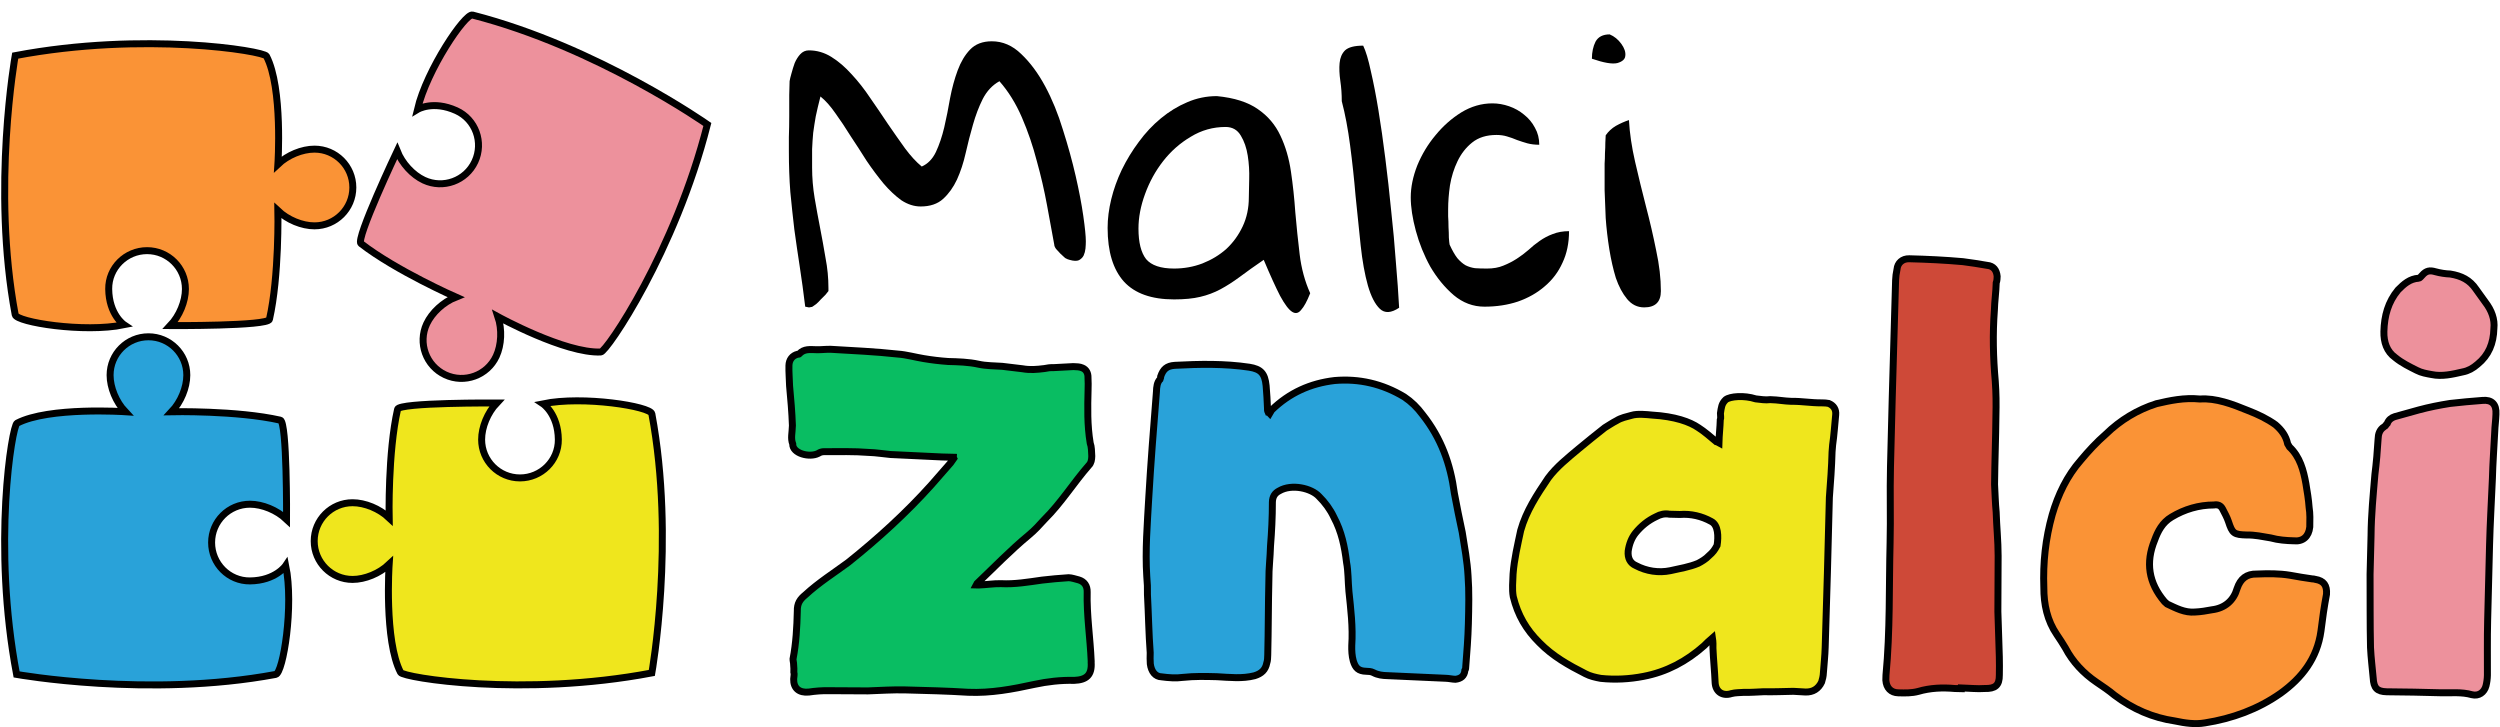
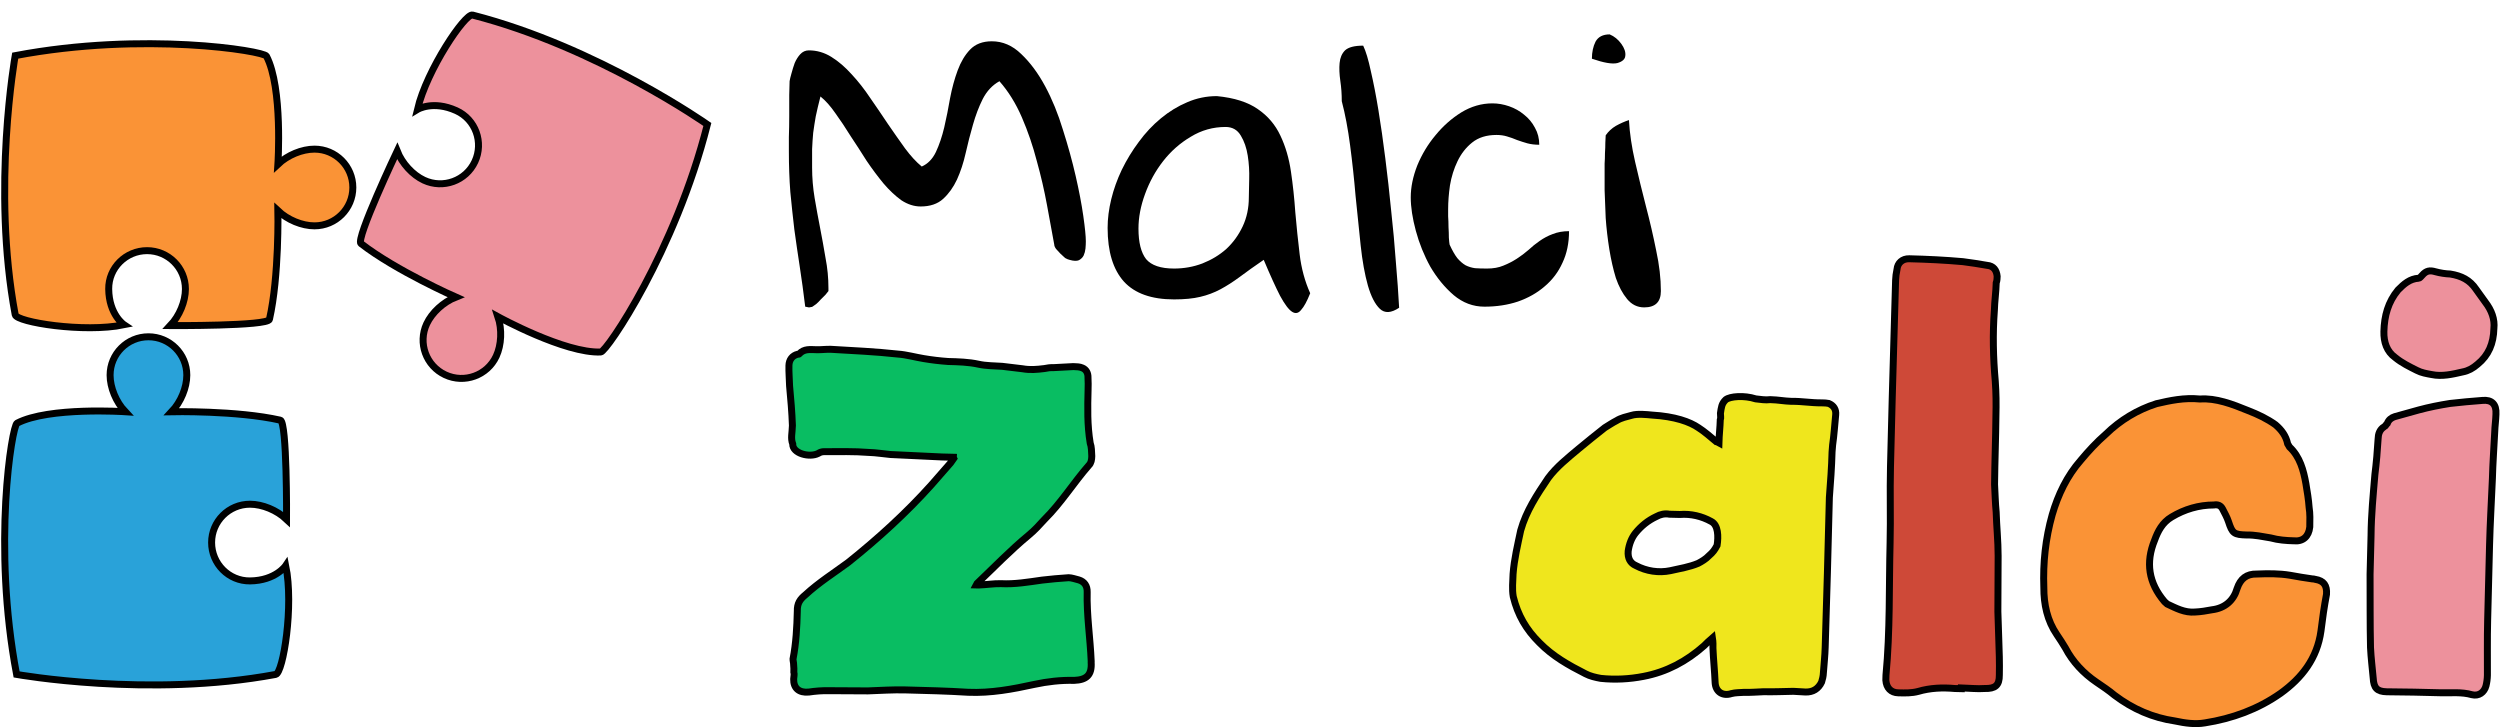
<svg xmlns="http://www.w3.org/2000/svg" fill="none" viewBox="0 0 1076 313" height="313" width="1076">
  <path stroke-width="3" stroke="black" fill="#09BD62" d="M410.344 196.803C410.344 196.803 410.34 196.968 410.497 197.303L409.124 199.252L400.777 208.792C389.884 220.913 377.862 231.847 365.032 242.1C358.963 246.575 352.408 250.706 346.649 256.014C344.285 257.938 343.082 259.726 343.163 263.034C342.987 269.971 342.65 276.74 341.317 283.648C341.3 284.309 341.606 285.308 341.585 286.134C341.721 287.295 341.695 288.286 341.67 289.277C341.976 290.276 341.62 291.259 341.595 292.25C341.494 296.215 343.924 298.26 348.069 297.869C350.891 297.445 353.875 297.19 357.181 297.274L373.554 297.359C379.017 297.167 384.319 296.805 389.609 296.939C398.866 297.174 407.792 297.401 416.71 297.957C426.458 298.37 435.765 296.623 445.246 294.549C450.734 293.366 456.541 292.687 462.326 292.834C467.624 292.637 469.993 290.549 469.635 285.085L469.648 284.59C469.238 274.662 467.671 264.704 467.923 254.793C467.99 252.15 466.713 250.3 464.251 249.576C462.771 249.208 461.296 248.675 459.974 248.641C455.998 248.871 452.184 249.27 448.535 249.673C442.559 250.514 436.744 251.523 430.797 251.207C427.657 251.127 424.334 251.704 421.189 251.79L420.197 251.764L420.544 251.112C427.833 244.189 434.798 236.928 442.739 230.353C445.273 228.268 447.316 226.006 449.527 223.583C456.824 216.33 462.001 207.866 468.644 200.266C469.661 199.3 469.864 197.817 469.902 196.331C469.787 194.344 469.837 192.362 469.218 190.693C467.927 182.892 468.116 175.459 468.308 167.86C468.355 166.043 468.396 164.391 468.277 162.57C468.327 160.588 467.539 159.08 465.902 158.378C464.758 157.853 463.436 157.819 461.948 157.781L453.501 158.228C452.013 158.191 450.852 158.326 449.521 158.623C446.203 159.035 443.384 159.294 440.091 158.715L431.351 157.666C427.884 157.413 424.408 157.49 421.119 156.746C416.842 155.811 412.379 155.697 408.081 155.588C404.449 155.331 400.986 154.913 397.527 154.329C393.903 153.741 390.127 152.654 386.494 152.396C376.762 151.323 367.014 150.91 357.6 150.341C355.451 150.286 353.459 150.566 351.476 150.516C348.666 150.445 346.029 150.047 343.987 152.31C343.983 152.475 343.487 152.462 343.322 152.458C340.991 153.06 339.622 154.843 339.559 157.321C339.484 160.295 339.748 162.946 339.833 166.089C340.352 171.722 340.867 177.52 341.055 183.145C340.971 186.448 340.255 188.579 341.184 191.082C341.079 195.211 348.476 197.052 352.163 195.162C352.837 194.683 353.837 194.378 354.663 194.399C360.949 194.393 367.734 194.235 373.842 194.72C377.148 194.804 380.442 195.383 383.247 195.62L405.385 196.677L410.344 196.803Z" />
-   <path stroke-width="3" stroke="black" fill="#29A2D9" d="M546.455 177.942C546.294 177.773 546.137 177.438 545.806 177.43C545.492 176.76 545.505 176.265 545.522 175.604C545.436 172.461 545.185 169.315 544.938 166.002C544.411 160.7 542.639 158.837 537.697 158.05C526.986 156.456 516.229 156.679 505.629 157.237C502.149 157.479 500.624 158.928 499.552 162.041C499.544 162.372 499.531 162.867 499.358 163.193C498.002 164.481 497.782 166.624 497.732 168.607C496.515 183.948 495.303 199.124 494.422 214.308C493.807 225.532 492.856 236.913 493.567 248.006C493.827 250.822 493.929 253.304 493.862 255.947C494.314 264.223 494.43 272.656 495.047 280.936C495.006 282.588 494.964 284.24 495.091 285.731C495.503 289.047 497.267 291.241 499.912 291.308C502.879 291.714 506.181 291.963 509.169 291.543C514.144 291.008 518.773 291.125 523.732 291.251C529.348 291.559 534.625 292.188 539.952 290.836C542.953 289.92 544.647 288.31 545.219 285.35C545.575 284.367 545.608 283.045 545.637 281.889C545.91 271.152 545.856 260.242 546.132 249.339C546.084 244.71 546.702 239.932 546.828 234.977C547.313 228.873 547.638 222.6 547.636 216.154C547.699 213.676 548.728 212.215 550.572 211.27C555.945 208.1 564.494 210.135 567.712 213.688C570.294 216.233 572.533 219.265 574.102 222.611C577.419 228.811 578.743 235.29 579.563 242.088C580.293 245.908 580.184 250.203 580.571 254.511C581.37 262.134 582.33 269.927 581.798 277.848C581.744 279.995 581.85 282.312 582.457 284.476C583.374 287.475 584.662 288.83 587.968 288.914C588.96 288.939 590.117 288.968 591.097 289.489C593.055 290.53 595.034 290.746 597.183 290.8L622.296 291.933C623.619 291.967 625.098 292.335 626.42 292.368C628.743 292.097 630.26 290.978 630.488 288.505C630.831 288.017 630.844 287.522 630.861 286.861C631.346 280.758 631.836 274.489 631.991 268.377C632.167 261.439 632.343 254.502 631.849 247.878C631.513 241.588 630.345 235.442 629.348 229.136C628.168 223.486 626.984 218.002 625.969 212.356C624.304 199.752 620.287 188.575 612.273 178.455C610.035 175.423 607.453 172.878 604.362 170.816C594.913 165.122 584.88 162.884 574.437 163.776C563.985 164.998 554.95 169.066 547.319 176.476L546.455 177.942Z" />
  <path stroke-width="3" stroke="black" fill="#EFE61D" d="M737.033 274.513C737.318 276.339 737.28 277.825 737.251 278.981C737.456 283.945 737.991 288.918 738.196 293.882C738.43 297.689 741.355 299.747 745.191 298.522C746.856 298.068 748.84 298.119 750.497 297.995C753.638 298.075 756.291 297.812 759.105 297.718C763.238 297.823 767.709 297.606 771.846 297.545C773.664 297.591 775.313 297.798 777.131 297.845C780.272 297.924 782.624 296.496 784.022 293.557C784.382 292.409 784.75 290.93 784.784 289.609C785.041 285.979 785.468 282.188 785.56 278.554C786.274 256.919 786.815 235.61 787.36 214.136C787.854 207.702 788.356 200.938 788.52 194.496C788.545 193.505 788.735 192.518 788.76 191.527C789.361 187.41 789.639 182.954 790.083 178.503C790.307 176.194 789.192 174.513 787.064 173.632C786.242 173.446 785.25 173.421 784.258 173.396C779.13 173.431 776.006 172.691 770.877 172.726C767.902 172.651 765.435 172.092 761.964 172.004C759.806 172.28 757.666 171.895 755.687 171.68C750.6 170.063 744.632 170.573 742.776 172.013C740.912 173.784 740.87 175.436 740.477 177.905C740.452 178.896 740.757 179.896 740.405 180.713C740.326 183.852 739.911 187.147 739.823 190.616C739.171 190.269 739.01 190.1 738.679 190.091C736.25 188.046 733.498 185.662 731.056 184.113C727.317 181.538 720.925 179.227 711.016 178.645C708.706 178.422 704.747 177.991 702.246 178.754C700.081 179.36 697.754 179.797 695.737 181.068C693.894 182.013 692.546 182.97 690.698 184.081C686.986 186.962 683.101 190.169 679.384 193.215C674.821 197.066 669.927 200.909 666.33 205.777C661.517 212.927 656.874 219.917 654.511 228.287C653.195 234.535 651.717 240.613 651.223 247.047C651.139 250.35 650.729 253.481 651.307 256.801C653.254 264.784 656.901 270.993 662.548 276.59C668.352 282.523 675.203 286.333 682.388 289.986C684.346 291.028 686.813 291.586 688.954 291.971C695.057 292.622 701.351 292.286 707.335 291.115C717.308 289.219 725.86 284.643 733.474 277.894C734.491 276.928 735.512 275.797 737.033 274.513ZM722.997 221.429C727.804 221.055 732.407 222.164 736.485 224.416C739.588 225.982 739.627 230.942 739.035 234.729C737.993 236.686 737.307 237.66 735.447 239.266C734.256 240.558 732.408 241.668 730.9 242.456C727.221 244.016 722.902 244.733 718.91 245.623C713.922 246.654 708.649 245.859 704.079 243.429C701.625 242.375 700.522 240.198 700.763 237.229C701.169 234.264 702.232 231.481 703.94 229.376C706.329 226.461 709.202 224.055 712.885 222.33C714.563 221.381 716.559 220.935 718.534 221.316C720.022 221.354 721.51 221.391 722.997 221.429Z" />
  <path stroke-width="3" stroke="black" fill="#CE4938" d="M844.157 296.404C844.157 296.404 844.157 296.404 844.166 296.074C847.637 296.162 850.935 296.576 854.249 296.33C858.712 296.443 860.568 295.002 860.516 290.538C860.646 285.418 860.454 279.958 860.257 274.664L859.885 263.249L859.997 239.285C859.995 232.839 859.328 226.541 859.152 220.42C858.757 216.443 858.692 212.475 858.462 208.502C858.548 198.587 858.961 188.845 859.047 178.93C859.172 173.974 859.133 169.014 858.763 164.046C857.861 153.941 857.625 143.687 858.377 133.623C858.477 129.658 859.074 125.707 859.174 121.742C859.53 120.759 859.555 119.768 859.576 118.943C859.313 116.291 858.036 114.441 855.23 114.204C851.772 113.62 848.313 113.037 844.85 112.618C837.094 111.926 829.494 111.568 821.725 111.371C818.75 111.295 816.716 113.227 816.483 115.866C816.107 117.674 815.904 119.157 815.866 120.644C815.434 137.658 814.842 154.502 814.414 171.351L813.664 200.919C813.387 211.821 813.772 222.74 813.496 233.642C813.014 252.639 813.528 271.495 811.719 290.623L811.665 292.77C811.912 296.082 813.845 298.115 816.985 298.194C819.961 298.27 822.771 298.341 825.602 297.587C830.768 296.065 836.066 295.868 841.347 296.333L844.157 296.404Z" />
  <path stroke-width="3" stroke="black" fill="#FA9336" d="M946.894 171.737C939.964 171.065 933.975 172.401 928.152 173.741C919.981 176.343 912.591 180.784 906.316 186.906C902.426 190.278 898.854 194.155 895.612 198.039C889.651 204.83 885.809 212.832 883.273 221.528C880.364 231.868 879.273 242.253 879.666 252.842C879.647 260.114 881.125 267.094 885.271 273.15C886.709 275.17 887.659 276.847 888.931 278.862C892.086 284.893 896.758 289.805 902.286 293.582C905.05 295.47 907.653 297.189 910.082 299.234C918.035 305.221 926.543 308.908 936.101 310.307C940.543 311.246 944.828 311.851 948.981 311.13C960.772 309.28 971.791 305.262 981.558 298.402C990.656 291.856 997.321 283.43 998.945 271.571C999.575 266.297 1000.37 260.863 1001.33 255.763C1001.59 251.968 1000.16 249.948 996.531 249.36C996.04 249.183 995.544 249.17 995.213 249.162C992.081 248.752 988.952 248.176 985.659 247.597C980.882 246.815 976.25 246.862 971.282 247.067C966.985 246.958 964.285 249.038 962.854 253.299C961.402 258.387 957.677 261.763 952.036 262.447C949.709 262.883 947.217 263.316 944.733 263.418C940.258 263.801 936.506 261.722 932.746 259.974L931.614 258.953C924.707 250.844 923.442 242.052 927.322 232.563C928.744 228.632 930.659 224.879 934.689 222.502C940.232 219.172 946.399 217.344 952.849 217.343C954.676 217.059 955.82 217.583 956.609 219.091C957.555 220.933 958.505 222.61 959.12 224.444C960.808 229.611 961.457 230.123 967.077 230.266C970.387 230.184 973.842 230.933 977.301 231.517C980.586 232.427 984.053 232.68 987.193 232.76C991.152 233.191 993.69 230.941 994.126 226.82C994.197 224.012 994.272 221.038 993.843 218.383C993.601 214.905 993.023 211.585 992.45 208.099C991.436 202.454 989.929 196.63 985.406 192.383L984.613 191.041C983.874 187.551 981.954 185.023 979.363 182.808C975.79 180.238 971.703 178.317 967.608 176.725C960.733 173.906 953.688 171.248 946.894 171.737Z" />
  <path stroke-width="3" stroke="black" fill="#ED919C" d="M1071.5 234.733C1071.75 224.987 1072.32 215.58 1072.73 206.003C1072.9 199.231 1073.4 192.632 1073.73 185.864C1073.8 183.386 1074.19 180.916 1074.26 178.273C1074.53 173.983 1072.43 171.946 1068.45 172.341C1063.65 172.715 1059.17 173.097 1054.52 173.641C1050.04 174.353 1045.55 175.231 1041.06 176.44L1030.73 179.318C1029.23 179.776 1028.05 180.738 1027.51 182.212C1027 182.695 1026.65 183.512 1026.15 183.665C1024.13 184.936 1023.59 186.906 1023.54 188.888C1023.24 194.004 1022.78 199.282 1022.16 204.225C1021.44 212.802 1020.56 221.705 1020.5 230.464L1020.08 247.148C1020.14 257.728 1020.03 268.304 1020.27 278.723C1020.48 283.191 1021.04 287.503 1021.42 291.81C1021.64 296.114 1023.09 297.638 1027.23 297.743C1035 297.775 1042.93 297.976 1050.54 298.169C1055 298.282 1059.48 297.735 1063.92 299.004C1066.87 299.74 1069.23 297.982 1069.97 295.191C1070.34 293.712 1070.54 292.23 1070.58 290.578C1070.61 282.81 1070.48 275.038 1070.68 267.109L1071.5 234.733ZM1073.37 141.391C1073.8 137.435 1072.41 133.598 1069.69 130.058L1065.7 124.502C1062.99 120.466 1059.39 118.722 1054.61 117.94C1052.63 117.89 1050.16 117.496 1048.19 116.95C1045.73 116.227 1044.23 116.519 1042.53 118.46C1042.02 118.943 1041.5 119.756 1041.01 119.743C1037.2 119.977 1034.66 122.227 1032.11 124.807C1027.84 129.988 1026.21 135.897 1026.03 142.67C1025.92 147.295 1027.3 151.297 1030.88 153.867C1033.79 156.255 1037.06 157.826 1040.17 159.392C1042.12 160.433 1044.43 160.822 1046.57 161.207C1051.01 162.146 1055.5 161.103 1060 160.06C1062.32 159.623 1064.34 158.517 1066.37 156.751C1071.1 152.904 1073.21 147.833 1073.37 141.391Z" />
  <path fill="black" d="M339.53 65.115C339.53 63.865 339.53 61.834 339.53 59.021C339.634 56.104 339.687 53.084 339.687 49.959C339.687 46.729 339.687 43.709 339.687 40.896C339.791 38.084 339.843 36.104 339.843 34.959C339.947 34.229 340.207 33.136 340.624 31.677C341.041 30.115 341.509 28.604 342.03 27.146C342.655 25.688 343.437 24.438 344.374 23.396C345.416 22.25 346.666 21.677 348.124 21.677C351.562 21.677 354.791 22.615 357.812 24.49C360.832 26.365 363.749 28.865 366.562 31.99C369.374 35.011 372.03 38.396 374.53 42.146C377.134 45.896 379.687 49.646 382.187 53.396C384.687 57.042 387.134 60.531 389.53 63.865C391.926 67.094 394.322 69.698 396.718 71.677C399.322 70.531 401.353 68.448 402.812 65.427C404.27 62.302 405.468 58.761 406.405 54.802C407.343 50.74 408.176 46.573 408.905 42.302C409.739 37.927 410.832 33.917 412.187 30.271C413.541 26.625 415.312 23.656 417.499 21.365C419.791 18.969 422.916 17.771 426.874 17.771C431.562 17.771 435.78 19.594 439.53 23.24C443.384 26.886 446.822 31.521 449.843 37.146C452.864 42.771 455.416 49.021 457.499 55.896C459.687 62.771 461.509 69.386 462.968 75.74C464.426 82.094 465.52 87.823 466.249 92.927C466.978 98.031 467.343 101.677 467.343 103.865C467.343 104.802 467.291 105.844 467.187 106.99C467.082 108.031 466.822 109.021 466.405 109.958C465.989 110.792 465.312 111.469 464.374 111.99C463.437 112.406 462.082 112.354 460.312 111.833C459.791 111.729 459.166 111.469 458.437 111.052C457.812 110.531 457.134 109.906 456.405 109.177C455.676 108.448 455.051 107.771 454.53 107.146C454.009 106.417 453.749 105.792 453.749 105.271C452.812 100.167 451.77 94.49 450.624 88.24C449.478 81.99 448.02 75.688 446.249 69.334C444.582 62.875 442.447 56.625 439.843 50.584C437.239 44.542 434.009 39.334 430.155 34.959C427.134 36.625 424.739 39.177 422.968 42.615C421.301 45.948 419.895 49.646 418.749 53.709C417.603 57.667 416.562 61.729 415.624 65.896C414.687 70.063 413.437 73.865 411.874 77.302C410.312 80.636 408.332 83.396 405.937 85.584C403.541 87.771 400.312 88.865 396.249 88.865C393.437 88.865 390.676 87.979 387.968 86.209C385.364 84.334 382.812 81.938 380.312 79.021C377.812 76 375.364 72.719 372.968 69.177C370.676 65.531 368.384 61.99 366.093 58.552C363.905 55.011 361.718 51.729 359.53 48.709C357.447 45.688 355.312 43.292 353.124 41.521C352.291 44.75 351.614 47.615 351.093 50.115C350.676 52.511 350.312 54.854 349.999 57.146C349.791 59.438 349.634 61.781 349.53 64.177C349.53 66.573 349.53 69.229 349.53 72.146C349.53 76.521 349.895 80.896 350.624 85.271C351.353 89.542 352.134 93.813 352.968 98.084C353.801 102.354 354.582 106.677 355.312 111.052C356.145 115.323 356.562 119.646 356.562 124.021V125.271C356.353 125.583 355.937 126.104 355.312 126.833C354.687 127.458 354.009 128.136 353.28 128.865C352.655 129.594 351.978 130.271 351.249 130.896C350.52 131.417 349.999 131.781 349.687 131.99C349.582 132.094 349.374 132.146 349.062 132.146C348.749 132.25 348.437 132.302 348.124 132.302C347.916 132.302 347.655 132.25 347.343 132.146C347.03 132.042 346.77 131.99 346.562 131.99C345.832 125.948 345.051 120.219 344.218 114.802C343.384 109.386 342.603 104.021 341.874 98.709C341.249 93.396 340.676 88.031 340.155 82.615C339.739 77.198 339.53 71.365 339.53 65.115Z" />
  <path fill="black" d="M543.905 111.833C539.947 114.542 536.509 116.99 533.593 119.177C530.78 121.261 528.02 123.031 525.312 124.49C522.603 125.948 519.687 127.042 516.562 127.771C513.541 128.5 509.791 128.865 505.312 128.865C495.624 128.865 488.437 126.313 483.749 121.208C479.062 116 476.718 108.292 476.718 98.084C476.718 94.125 477.239 90.011 478.28 85.74C479.322 81.469 480.832 77.25 482.812 73.084C484.895 68.813 487.343 64.802 490.155 61.052C492.968 57.198 496.145 53.813 499.687 50.896C503.228 47.979 506.978 45.688 510.937 44.021C514.999 42.25 519.27 41.365 523.749 41.365C531.249 42.094 537.134 43.969 541.405 46.99C545.676 49.906 548.905 53.709 551.093 58.396C553.28 62.979 554.791 68.136 555.624 73.865C556.457 79.49 557.082 85.323 557.499 91.365C558.02 97.406 558.645 103.448 559.374 109.49C560.103 115.531 561.614 121.104 563.905 126.208C562.551 129.646 561.249 132.042 559.999 133.396C558.853 134.854 557.551 135.115 556.093 134.177C554.634 133.24 552.916 130.948 550.937 127.302C549.062 123.656 546.718 118.5 543.905 111.833ZM489.999 98.396C489.999 104.333 491.093 108.708 493.28 111.521C495.572 114.229 499.582 115.583 505.312 115.583C509.582 115.583 513.645 114.854 517.499 113.396C521.457 111.833 524.895 109.75 527.812 107.146C530.728 104.438 533.072 101.208 534.843 97.459C536.614 93.709 537.499 89.542 537.499 84.959C537.499 83.084 537.551 80.479 537.655 77.146C537.759 73.709 537.551 70.323 537.03 66.99C536.509 63.656 535.52 60.792 534.062 58.396C532.603 55.896 530.416 54.646 527.499 54.646C522.082 54.646 517.082 56.052 512.499 58.865C507.916 61.573 503.957 65.063 500.624 69.334C497.291 73.604 494.687 78.344 492.812 83.552C490.937 88.656 489.999 93.604 489.999 98.396Z" />
  <path fill="black" d="M577.499 43.552C577.499 40.531 577.291 37.615 576.874 34.802C576.457 31.886 576.353 29.334 576.562 27.146C576.77 24.854 577.551 23.031 578.905 21.677C580.364 20.323 582.968 19.646 586.718 19.646C587.864 22.042 588.957 25.688 589.999 30.584C591.145 35.479 592.239 41.104 593.28 47.459C594.322 53.813 595.312 60.74 596.249 68.24C597.187 75.636 598.02 83.084 598.749 90.584C599.582 98.084 600.259 105.479 600.78 112.771C601.405 119.958 601.874 126.521 602.187 132.458C598.749 134.75 595.989 134.906 593.905 132.927C591.822 130.948 590.103 127.615 588.749 122.927C587.395 118.136 586.353 112.354 585.624 105.583C584.895 98.709 584.166 91.625 583.437 84.334C582.812 76.938 582.03 69.698 581.093 62.615C580.155 55.427 578.957 49.073 577.499 43.552Z" />
  <path fill="black" d="M607.187 84.959C607.187 80.584 608.124 76 609.999 71.209C611.978 66.417 614.582 62.094 617.812 58.24C621.041 54.281 624.739 51 628.905 48.396C633.176 45.792 637.655 44.49 642.343 44.49C644.739 44.49 647.134 44.906 649.53 45.74C651.926 46.573 654.062 47.771 655.937 49.334C657.916 50.896 659.478 52.771 660.624 54.959C661.874 57.146 662.499 59.594 662.499 62.302C660.624 62.302 658.905 62.094 657.343 61.677C655.884 61.261 654.426 60.792 652.968 60.271C651.509 59.646 650.051 59.125 648.593 58.709C647.239 58.292 645.728 58.084 644.062 58.084C639.791 58.084 636.301 59.177 633.593 61.365C630.989 63.448 628.905 66.104 627.343 69.334C625.78 72.563 624.687 76.052 624.062 79.802C623.541 83.448 623.28 86.886 623.28 90.115C623.28 90.636 623.28 91.625 623.28 93.084C623.384 94.542 623.437 96.104 623.437 97.771C623.541 99.334 623.593 100.844 623.593 102.302C623.697 103.761 623.801 104.75 623.905 105.271C625.051 107.771 626.145 109.698 627.187 111.052C628.332 112.406 629.53 113.448 630.78 114.177C632.03 114.802 633.384 115.219 634.843 115.427C636.301 115.531 638.02 115.583 639.999 115.583C642.707 115.583 645.051 115.167 647.03 114.333C649.114 113.5 651.041 112.511 652.812 111.365C654.582 110.219 656.249 108.969 657.812 107.615C659.374 106.156 660.989 104.854 662.655 103.708C664.426 102.458 666.301 101.469 668.28 100.74C670.364 99.906 672.707 99.49 675.312 99.49C675.312 104.594 674.374 109.125 672.499 113.083C670.728 117.042 668.176 120.427 664.843 123.24C661.614 126.052 657.759 128.24 653.28 129.802C648.905 131.261 644.114 131.99 638.905 131.99C634.009 131.99 629.582 130.323 625.624 126.99C621.77 123.656 618.437 119.594 615.624 114.802C612.916 109.906 610.832 104.75 609.374 99.334C607.916 93.917 607.187 89.125 607.187 84.959Z" />
  <path fill="black" d="M690.624 73.396C690.624 72.771 690.624 71.781 690.624 70.427C690.728 68.969 690.78 67.459 690.78 65.896C690.884 64.334 690.937 62.823 690.937 61.365C691.041 59.906 691.093 58.865 691.093 58.24C692.239 56.573 693.697 55.219 695.468 54.177C697.343 53.136 699.218 52.302 701.093 51.677C701.405 57.302 702.291 63.292 703.749 69.646C705.207 76 706.77 82.406 708.437 88.865C710.103 95.219 711.562 101.521 712.812 107.771C714.166 114.021 714.843 119.854 714.843 125.271C714.843 129.958 712.447 132.302 707.655 132.302C704.739 132.302 702.291 131.104 700.312 128.708C698.332 126.313 696.718 123.292 695.468 119.646C694.322 115.896 693.384 111.781 692.655 107.302C691.926 102.719 691.405 98.24 691.093 93.865C690.884 89.49 690.728 85.479 690.624 81.834C690.624 78.188 690.624 75.375 690.624 73.396ZM692.812 14.802C694.791 15.636 696.457 16.99 697.812 18.865C699.166 20.74 699.739 22.459 699.53 24.021C699.426 25.479 698.28 26.521 696.093 27.146C693.905 27.667 690.259 27.042 685.155 25.271C685.155 22.459 685.676 20.011 686.718 17.927C687.864 15.844 689.895 14.802 692.812 14.802Z" />
  <path stroke-width="3" stroke="black" fill="#FA9336" d="M151.863 80.696C151.863 89.814 144.471 97.205 135.353 97.205C129.991 97.205 123.797 94.649 119.606 90.688C119.606 90.688 120.203 118.757 115.97 137.448C115.303 140.392 73.288 140.134 73.288 140.134C77.248 135.941 79.804 129.749 79.804 124.387C79.804 115.269 72.414 107.877 63.296 107.877C54.178 107.877 46.691 115.269 46.786 124.387C46.901 135.463 53.382 139.783 53.382 139.783C36.121 143.344 7.142 138.665 6.543 135.462C-3.653 80.887 6.543 23.944 6.543 23.944C61.906 13.44 113.512 21.919 114.677 24.154C121.8 37.816 119.606 70.704 119.606 70.704C123.797 66.743 129.991 64.187 135.353 64.187C144.471 64.187 151.863 71.578 151.863 80.696Z" />
  <path stroke-width="3" stroke="black" fill="#29A2D9" d="M63.894 144.951C73.012 144.951 80.403 152.343 80.403 161.461C80.403 166.823 77.847 173.017 73.886 177.208C73.886 177.208 101.955 176.611 120.646 180.844C123.589 181.511 123.332 223.526 123.332 223.526C119.139 219.566 112.947 217.01 107.585 217.01C98.467 217.01 91.075 224.4 91.075 233.518C91.075 242.636 98.467 250.122 107.585 250.028C118.66 249.913 122.981 243.432 122.981 243.432C126.541 260.693 121.863 289.672 118.66 290.27C64.085 300.467 7.142 290.27 7.142 290.27C-3.362 234.908 5.116 183.302 7.352 182.137C21.014 175.014 53.902 177.208 53.902 177.208C49.941 173.017 47.385 166.823 47.385 161.461C47.384 152.343 54.776 144.951 63.894 144.951Z" />
-   <path stroke-width="3" stroke="black" fill="#EFE61D" d="M135.232 232.878C135.232 223.76 142.624 216.37 151.742 216.37C157.104 216.37 163.298 218.926 167.489 222.887C167.489 222.887 166.892 194.817 171.125 176.127C171.792 173.183 213.807 173.441 213.807 173.441C209.847 177.633 207.29 183.826 207.29 189.188C207.29 198.306 214.681 205.698 223.799 205.698C232.917 205.698 240.403 198.305 240.309 189.188C240.193 178.112 233.713 173.792 233.713 173.792C250.974 170.231 279.953 174.909 280.551 178.112C290.748 232.688 280.551 289.631 280.551 289.631C225.189 300.135 173.583 291.656 172.418 289.421C165.295 275.759 167.489 242.871 167.489 242.871C163.298 246.831 157.104 249.388 151.742 249.388C142.624 249.388 135.232 241.996 135.232 232.878Z" />
  <path stroke-width="3" stroke="black" fill="#ED919C" d="M191.633 161.325C183.369 157.474 179.792 147.652 183.643 139.388C185.907 134.527 190.84 129.992 196.2 127.866C196.2 127.866 170.505 116.552 155.351 104.821C152.965 102.974 170.943 64.998 170.943 64.998C173.07 70.359 177.604 75.291 182.464 77.556C190.729 81.407 200.551 77.83 204.402 69.565C208.253 61.3 204.714 51.392 196.409 47.627C186.321 43.054 179.668 47.104 179.668 47.104C183.731 29.954 200.21 5.662 203.367 6.472C257.142 20.279 304.451 53.571 304.451 53.571C290.59 108.19 261.109 151.386 258.591 151.499C243.199 152.185 214.315 136.307 214.315 136.307C216.135 141.778 215.836 148.472 213.571 153.333C209.72 161.597 199.898 165.176 191.633 161.325Z" />
</svg>